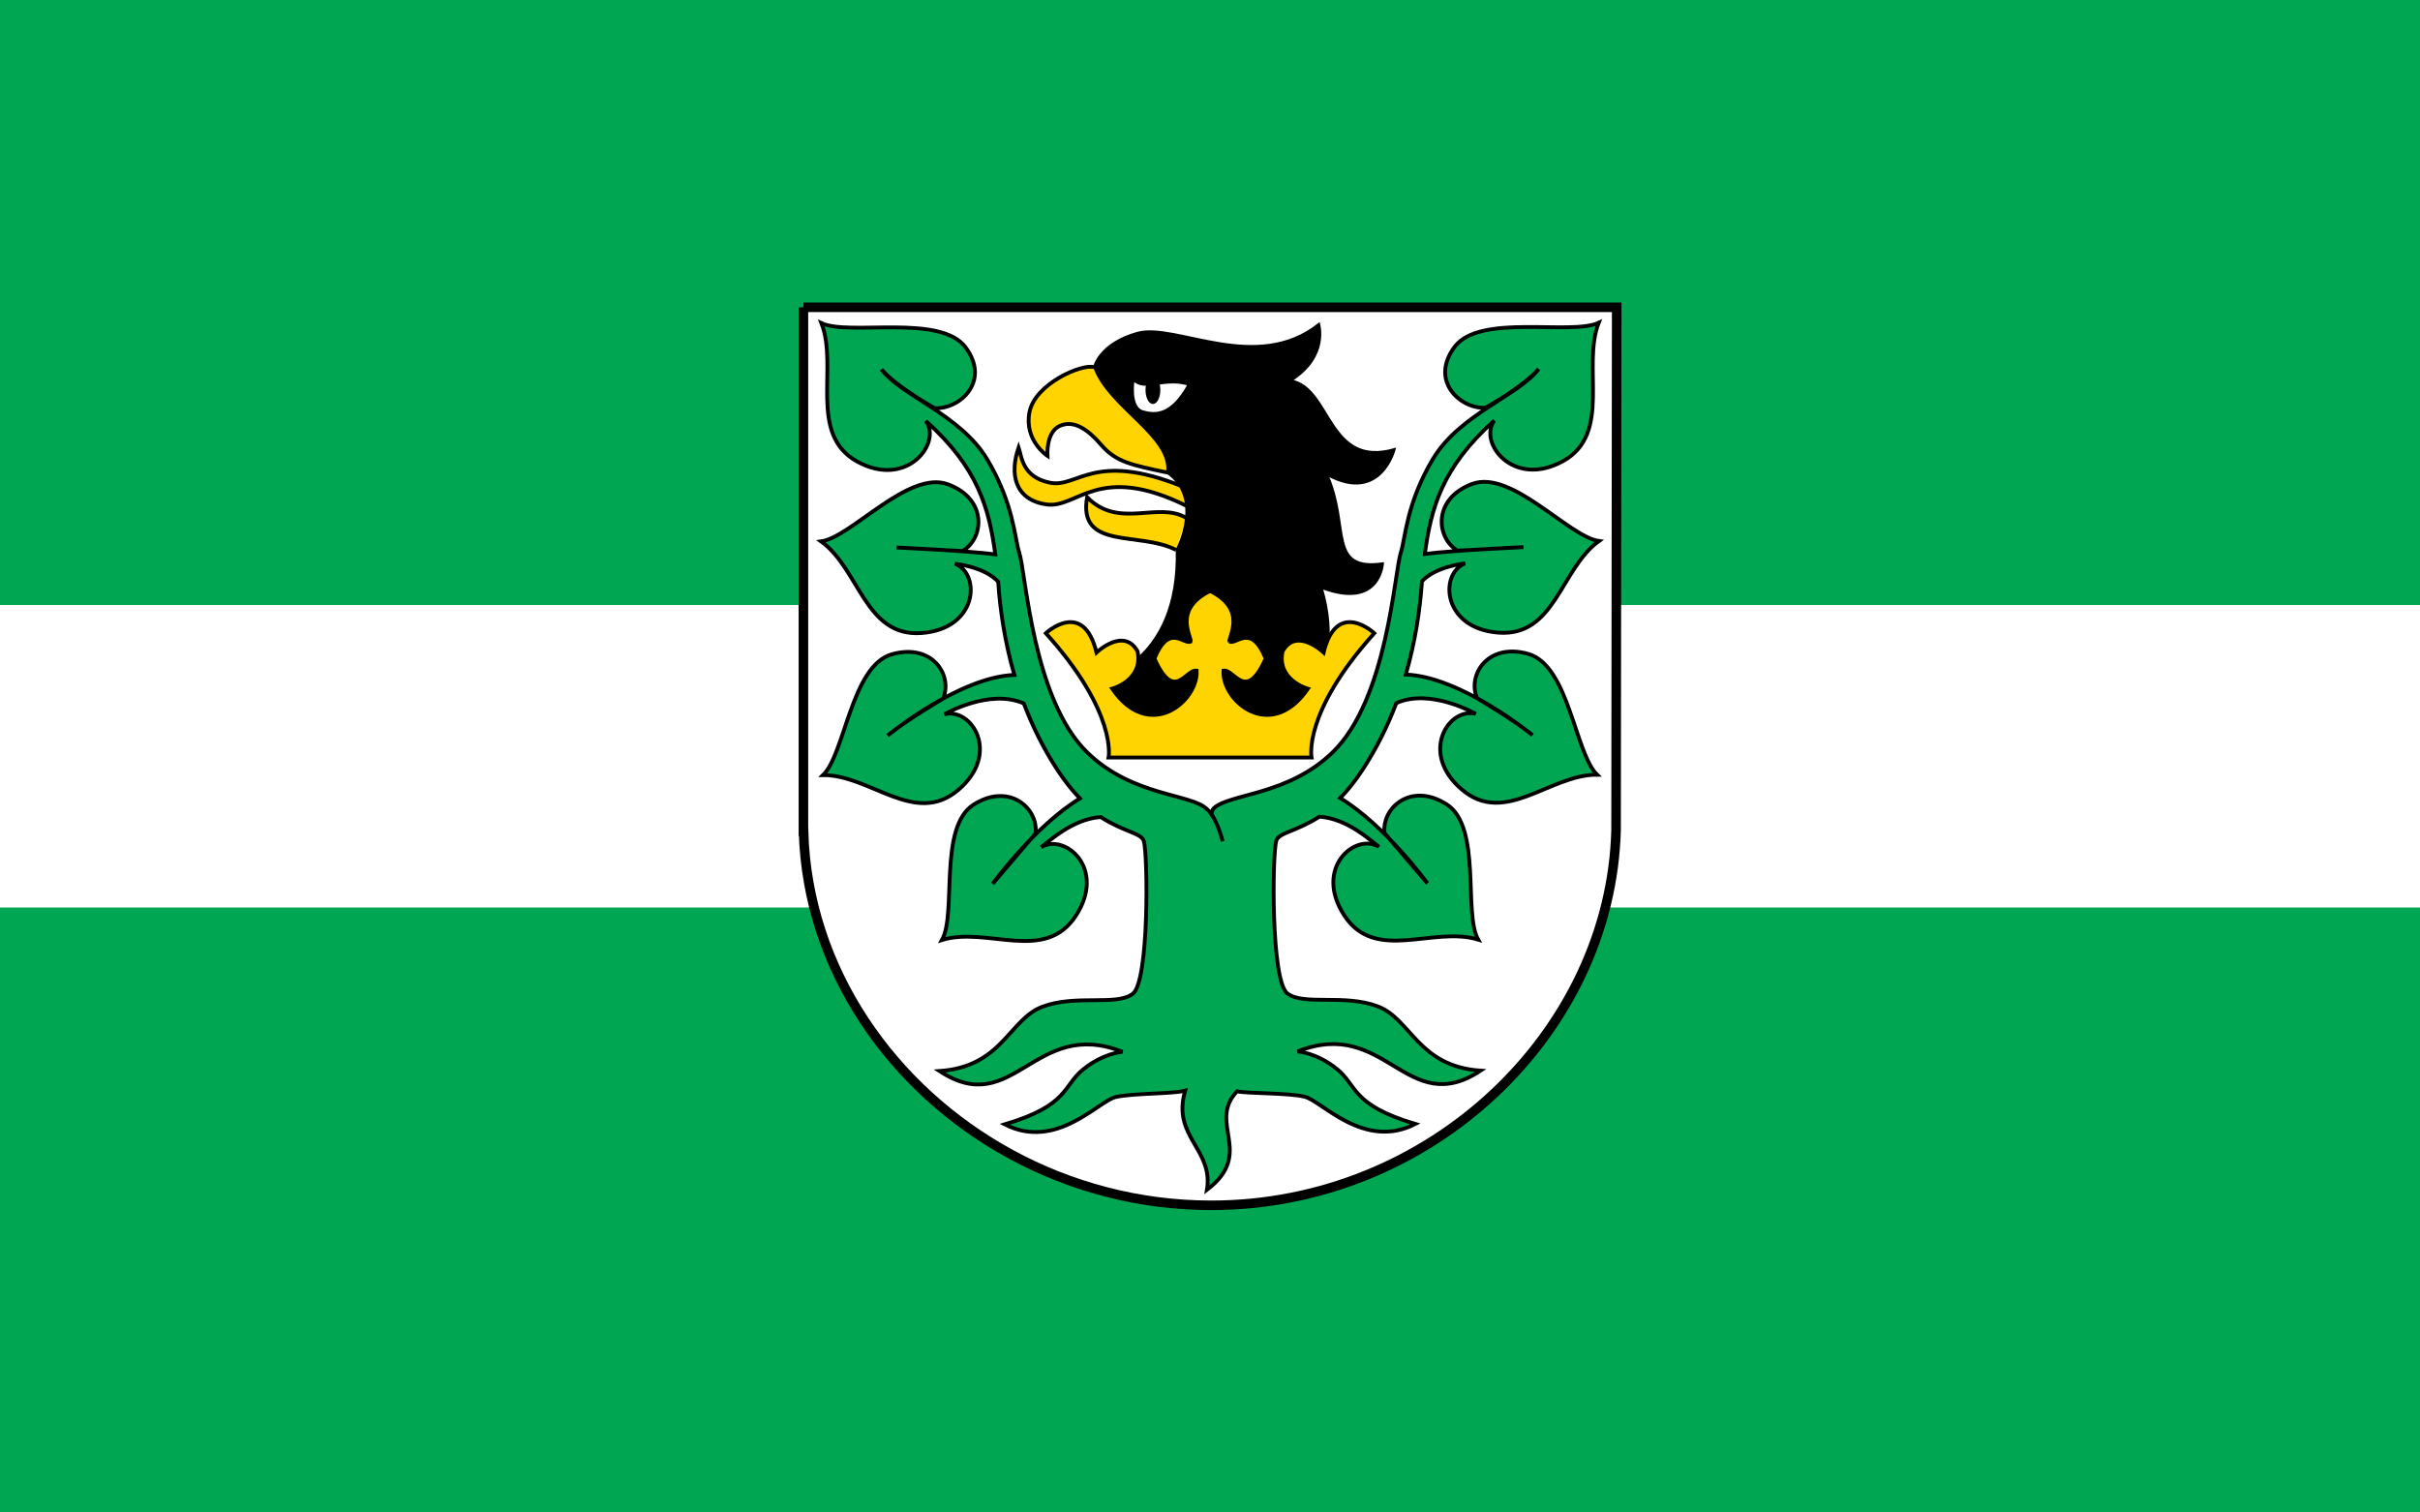
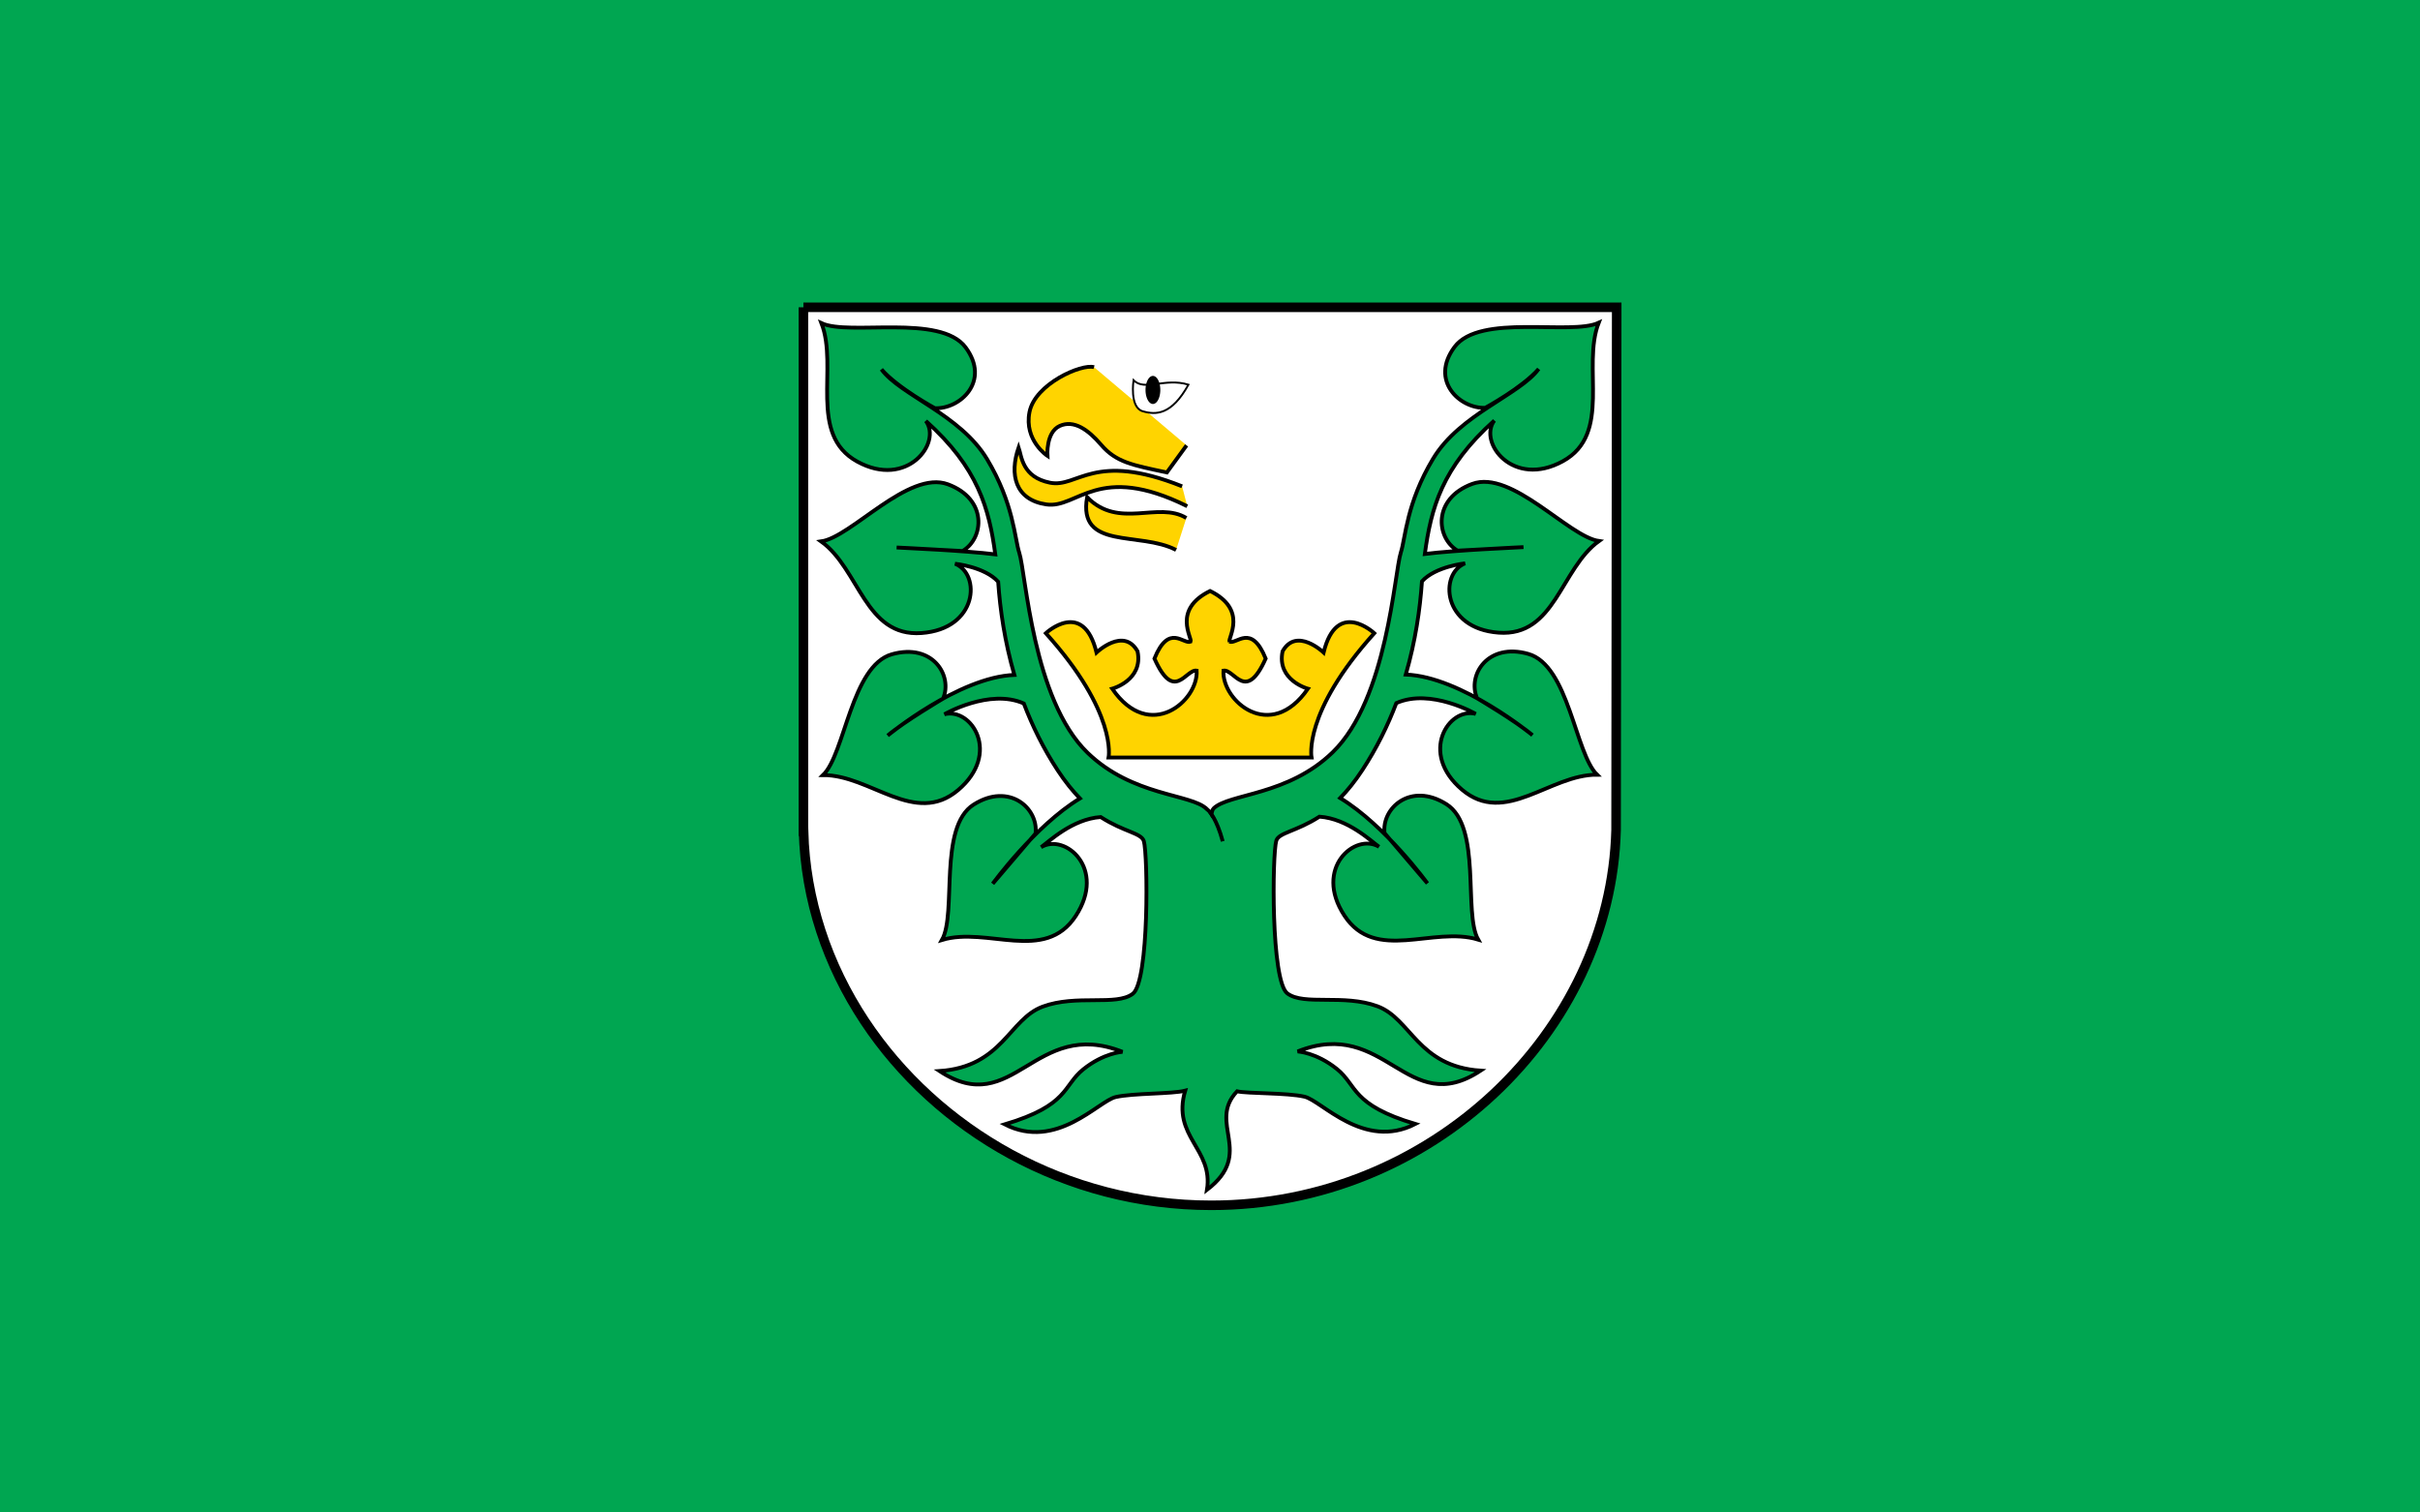
<svg xmlns="http://www.w3.org/2000/svg" xmlns:ns1="http://www.inkscape.org/namespaces/inkscape" xmlns:ns2="http://sodipodi.sourceforge.net/DTD/sodipodi-0.dtd" version="1.1" width="1600" height="1000" id="svg2" ns1:version="0.48.4 r9939" ns2:docname="POL_powiat_olecki_flag.svg">
  <ns2:namedview pagecolor="#ffffff" bordercolor="#666666" borderopacity="1" objecttolerance="10" gridtolerance="10" guidetolerance="10" ns1:pageopacity="0" ns1:pageshadow="2" ns1:window-width="1366" ns1:window-height="706" id="namedview21" showgrid="false" ns1:zoom="0.17875" ns1:cx="1548.614" ns1:cy="800.80016" ns1:window-x="-8" ns1:window-y="-8" ns1:window-maximized="1" ns1:current-layer="svg2" />
  <defs id="defs4" />
  <rect style="fill:#00a651;fill-opacity:1;fill-rule:nonzero;stroke:none" id="rect22711" y="2.4999999e-006" x="2.9687499e-006" height="1000" width="1600" />
  <g style="stroke-width:2;stroke-miterlimit:4;stroke-dasharray:none" id="g22574" transform="translate(-753.019,-516.664)" />
-   <rect style="fill:#ffffff;fill-opacity:1;fill-rule:nonzero;stroke:none" id="rect22711-1" y="400" x="2.9687499e-006" height="200" width="1600" />
  <g id="g22731" transform="matrix(1.263,0,0,1.263,323.652,39.649)">
    <path ns1:connector-curvature="0" style="fill:#ffffff;stroke:#000000;stroke-width:5;stroke-linecap:round;stroke-miterlimit:4;stroke-dasharray:none" id="path15192" d="m 164.318,129.47 0,274.291 0.07,0 c 0.927,35.919 12.525,69.965 31.923,99.288 37.885,57.267 105.518,96.519 181.506,96.519 114.895,0 209.178,-90.475 211.915,-196.543 l 0.324,-273.554 c -141.913,0 -283.825,0 -425.738,0 z" />
    <path ns1:connector-curvature="0" style="fill:#00a651;fill-opacity:1;stroke:#000000;stroke-width:2;stroke-linecap:butt;stroke-linejoin:miter;stroke-miterlimit:4;stroke-opacity:1;stroke-dasharray:none" id="path22686-5" d="m 375.309,391.974 c -8.039,-7.816 -38.718,-6.544 -62.253,-29.311 -28.763,-27.826 -32.299,-94.172 -35.751,-104.712 -2.445,-7.467 -2.868,-25.744 -16.903,-49.071 -14.036,-23.327 -45.281,-33.335 -55.229,-46.915 8.527,9.79 27.972,20.339 27.972,20.339 13.173,0.529 29.265,-14.168 16.047,-31.889 -13.218,-17.721 -60.976,-5.858 -75.45,-12.648 9.022,23.1 -7.238,58.196 18.77,72.487 26.009,14.291 44.386,-9.795 35.894,-21.269 27.403,24.486 33.131,45.949 36.353,69.819 -15.33,-1.96 -51.654,-3.586 -51.654,-3.586 l 34.536,1.841 c 11.339,-6.725 13.068,-27.246 -7.665,-34.92 -20.733,-7.674 -50.571,27.703 -66.408,29.883 20.14,14.47 22.959,50.146 52.556,47.981 29.597,-2.165 31.144,-30.936 17.559,-36.29 0,0 15.546,1.618 22.58,9.434 0.99,14.522 3.418,31.339 8.469,48.78 -29.07,1.022 -66.321,31.735 -66.321,31.735 8.527,-7.264 28.994,-19.327 28.994,-19.327 5.202,-12.113 -5.487,-29.242 -26.763,-23.232 -21.275,6.01 -24.551,52.174 -36.066,63.264 24.799,-0.168 48.089,27.002 70.733,7.82 22.644,-19.182 6.948,-43.345 -7.184,-39.669 0,0 23.565,-13.659 41.561,-5.646 4.458,11.719 10.243,23.575 17.72,34.971 3.931,5.991 7.844,10.806 11.653,14.736 -23.676,14.358 -45.662,44.642 -45.662,44.642 L 285.845,404.912 c 1.55,-13.092 -13.696,-26.936 -32.39,-15.135 -18.694,11.802 -8.733,56.996 -16.627,70.899 23.731,-7.2 53.775,12.242 70.043,-12.577 16.268,-24.82 -5.641,-43.534 -18.148,-35.999 4.211,-2.982 16.285,-14.714 31.194,-15.784 12.291,7.893 21.271,8.298 22.596,12.596 2.096,6.796 2.896,73.426 -5.806,79.947 -8.702,6.521 -29.425,0.172 -47.12,6.699 -17.694,6.527 -20.992,31.487 -54.042,33.721 38.857,25.681 49.576,-28.361 95.802,-10.049 0,0 -9.782,0.507 -20.545,9.156 -10.763,8.649 -7.369,18.758 -41.09,28.808 27.021,13.846 49.009,-12.204 58.062,-14.292 9.053,-2.088 29.701,-1.563 36.4,-3.35 -7.146,24.23 14.857,30.371 11.396,51.921 25.346,-19.317 -0.105,-34.837 15.747,-51.574 5.579,1.24 26.227,0.716 35.28,2.803 9.053,2.088 31.041,28.138 58.062,14.292 -33.721,-10.049 -30.327,-20.158 -41.09,-28.808 -10.763,-8.649 -20.545,-9.156 -20.545,-9.156 46.226,-18.312 56.945,35.73 95.802,10.049 -33.051,-2.233 -36.348,-27.194 -54.042,-33.721 -17.694,-6.527 -38.417,-0.178 -47.12,-6.699 -8.702,-6.521 -7.902,-73.151 -5.806,-79.947 1.326,-4.299 10.306,-4.704 22.596,-12.596 14.909,1.071 26.983,12.802 31.194,15.784 -12.507,-7.536 -34.416,11.179 -18.148,35.999 16.268,24.82 46.312,5.377 70.043,12.577 -7.894,-13.902 2.068,-59.097 -16.627,-70.899 -18.694,-11.802 -33.941,2.043 -32.39,15.135 l 22.45,26.307 c 0,0 -21.986,-30.284 -45.662,-44.642 3.809,-3.93 7.722,-8.745 11.653,-14.736 7.477,-11.396 13.262,-23.253 17.72,-34.971 17.997,-8.013 41.561,5.646 41.561,5.646 -14.132,-3.676 -29.828,20.487 -7.184,39.669 22.644,19.182 45.934,-7.989 70.733,-7.82 -11.515,-11.09 -14.791,-57.253 -36.066,-63.264 -21.275,-6.01 -31.965,11.119 -26.763,23.232 0,0 20.467,12.063 28.994,19.327 0,0 -37.251,-30.712 -66.321,-31.735 5.051,-17.44 7.479,-34.258 8.469,-48.78 7.034,-7.816 22.58,-9.434 22.58,-9.434 -13.585,5.353 -12.038,34.125 17.559,36.29 29.597,2.165 32.415,-33.511 52.556,-47.981 -15.838,-2.18 -45.675,-37.557 -66.408,-29.883 -20.733,7.674 -19.004,28.196 -7.665,34.92 l 34.536,-1.841 c 0,0 -36.325,1.626 -51.654,3.586 3.221,-23.87 8.95,-45.333 36.353,-69.819 -8.491,11.474 9.886,35.56 35.894,21.269 26.009,-14.291 9.748,-49.386 18.77,-72.487 -14.473,6.79 -62.232,-5.073 -75.45,12.648 -13.218,17.721 2.874,32.418 16.047,31.889 0,0 19.445,-10.549 27.972,-20.339 -9.948,13.58 -41.193,23.588 -55.229,46.915 -14.036,23.327 -14.458,41.604 -16.903,49.071 -3.452,10.539 -6.988,76.886 -35.751,104.712 -23.534,22.767 -54.213,21.495 -62.253,29.311 -0.778,0.757 -0.744,1.797 -1.207,2.857 -0.464,-0.861 -1.769,-1.901 -2.547,-2.658 z" />
    <g id="g22650">
      <path ns1:connector-curvature="0" style="fill:#ffd400;fill-opacity:1;stroke:#000000;stroke-width:2;stroke-linecap:butt;stroke-linejoin:miter;stroke-miterlimit:4;stroke-opacity:1;stroke-dasharray:none" id="path22625" d="m 316.447,160.815 c -6.474,-1.895 -30.882,8.712 -33.792,23.528 -2.911,14.817 9.396,22.897 9.396,22.897 0,0 -0.894,-12.354 6.438,-15.668 7.332,-3.314 14.787,1.839 21.669,9.865 7.867,9.175 16.265,10.62 34.425,14.488 l 10.315,-14.171" />
      <path ns1:connector-curvature="0" style="fill:#ffd400;fill-opacity:1;stroke:#000000;stroke-width:2;stroke-linecap:butt;stroke-linejoin:miter;stroke-miterlimit:4;stroke-opacity:1;stroke-dasharray:none" id="path22627" d="m 364.767,239.769 c -14.843,-9.001 -35.213,6.158 -51.952,-10.896 -4.895,27.95 27.476,17.686 46.583,27.634" />
      <path ns1:connector-curvature="0" style="fill:#ffd400;fill-opacity:1;stroke:#000000;stroke-width:2;stroke-linecap:butt;stroke-linejoin:miter;stroke-miterlimit:4;stroke-opacity:1;stroke-dasharray:none" id="path22629" d="m 362.556,223.189 c -46.425,-18.633 -54.603,1.029 -69.164,-1.895 -14.561,-2.924 -14.843,-13.738 -16.422,-18.475 -4.895,14.212 -1.837,27.458 14.528,29.845 16.364,2.387 27.002,-22.265 73.743,0.947" />
-       <path ns1:connector-curvature="0" style="fill:#000000;stroke:#000000;stroke-width:1px;stroke-linecap:butt;stroke-linejoin:miter;stroke-opacity:1" id="path22619" d="m 415.297,357.884 c -2.211,-20.528 35.575,-29.317 20.416,-81.426 30.818,11.612 32.009,-13.003 32.009,-13.003 -29.055,4.106 -17.054,-18.949 -29.055,-46.109 28.108,15.159 35.241,-13.711 35.241,-13.711 -35.111,10.177 -33.03,-31.767 -54.189,-35.872 19.896,-12.633 14.528,-29.687 14.528,-29.687 -32.845,26.213 -75.06,-0.817 -95.06,4.737 -20,5.555 -22.739,17.844 -22.739,17.844 7.422,21.318 40.898,36.477 38.214,55.426 19.265,13.58 5.053,40.266 5.053,40.266 1.579,60.005 -41.056,68.058 -41.056,68.058 l 12.742,32.998" />
    </g>
    <path ns1:connector-curvature="0" style="fill:#ffd400;fill-opacity:1;stroke:#000000;stroke-width:2;stroke-linecap:butt;stroke-linejoin:miter;stroke-miterlimit:4;stroke-opacity:1;stroke-dasharray:none" id="path22514-9" d="m 387.357,304.511 c 3.79,1.579 11.369,-9.79 18.949,8.843 -10.422,23.37 -16.422,5.369 -22.107,6.316 -0.947,15.791 24.634,37.898 44.214,9.474 0,0 -16.422,-4.421 -13.264,-19.581 7.264,-12.948 21.475,0.632 21.475,0.632 6.948,-28.423 26.529,-10.106 26.529,-10.106 -37.582,41.688 -32.845,65.058 -32.845,65.058 -35.414,0 -70.828,0 -106.242,0 0,0 4.737,-23.37 -32.845,-65.058 0,0 19.581,-18.317 26.529,10.106 0,0 14.212,-13.58 21.475,-0.632 3.158,15.159 -13.264,19.581 -13.264,19.581 19.581,28.423 45.162,6.316 44.214,-9.474 -5.685,-0.947 -11.685,17.054 -22.107,-6.316 7.58,-18.633 15.159,-7.264 18.949,-8.843 0.947,-1.895 -9.79,-16.738 10.17,-26.529 19.961,9.79 9.223,24.634 10.17,26.529 z" />
    <path ns1:connector-curvature="0" style="fill:none;stroke:#000000;stroke-width:2;stroke-linecap:butt;stroke-linejoin:miter;stroke-miterlimit:4;stroke-opacity:1;stroke-dasharray:none" id="path22638" d="m 376.854,393.46 c 0,0 3.727,3.66 6.965,15.551" />
    <path ns1:connector-curvature="0" style="fill:#ffffff;stroke:#000000;stroke-width:1px;stroke-linecap:butt;stroke-linejoin:miter;stroke-opacity:1" id="path22621" d="m 337.133,167.605 c 5.685,6 16.422,-1.421 28.739,2.369 -8.843,15.949 -17.054,15.949 -24.002,13.896 -6.948,-2.053 -4.737,-16.265 -4.737,-16.265 z" />
    <path ns1:connector-curvature="0" style="fill:#000000;stroke:none" id="path22623" transform="matrix(1.167,0,0,1,-58.321,0)" d="m 350.871,172.737 a 3.316,7.343 0 1 1 -6.632,0 3.316,7.343 0 1 1 6.632,0 z" />
  </g>
</svg>